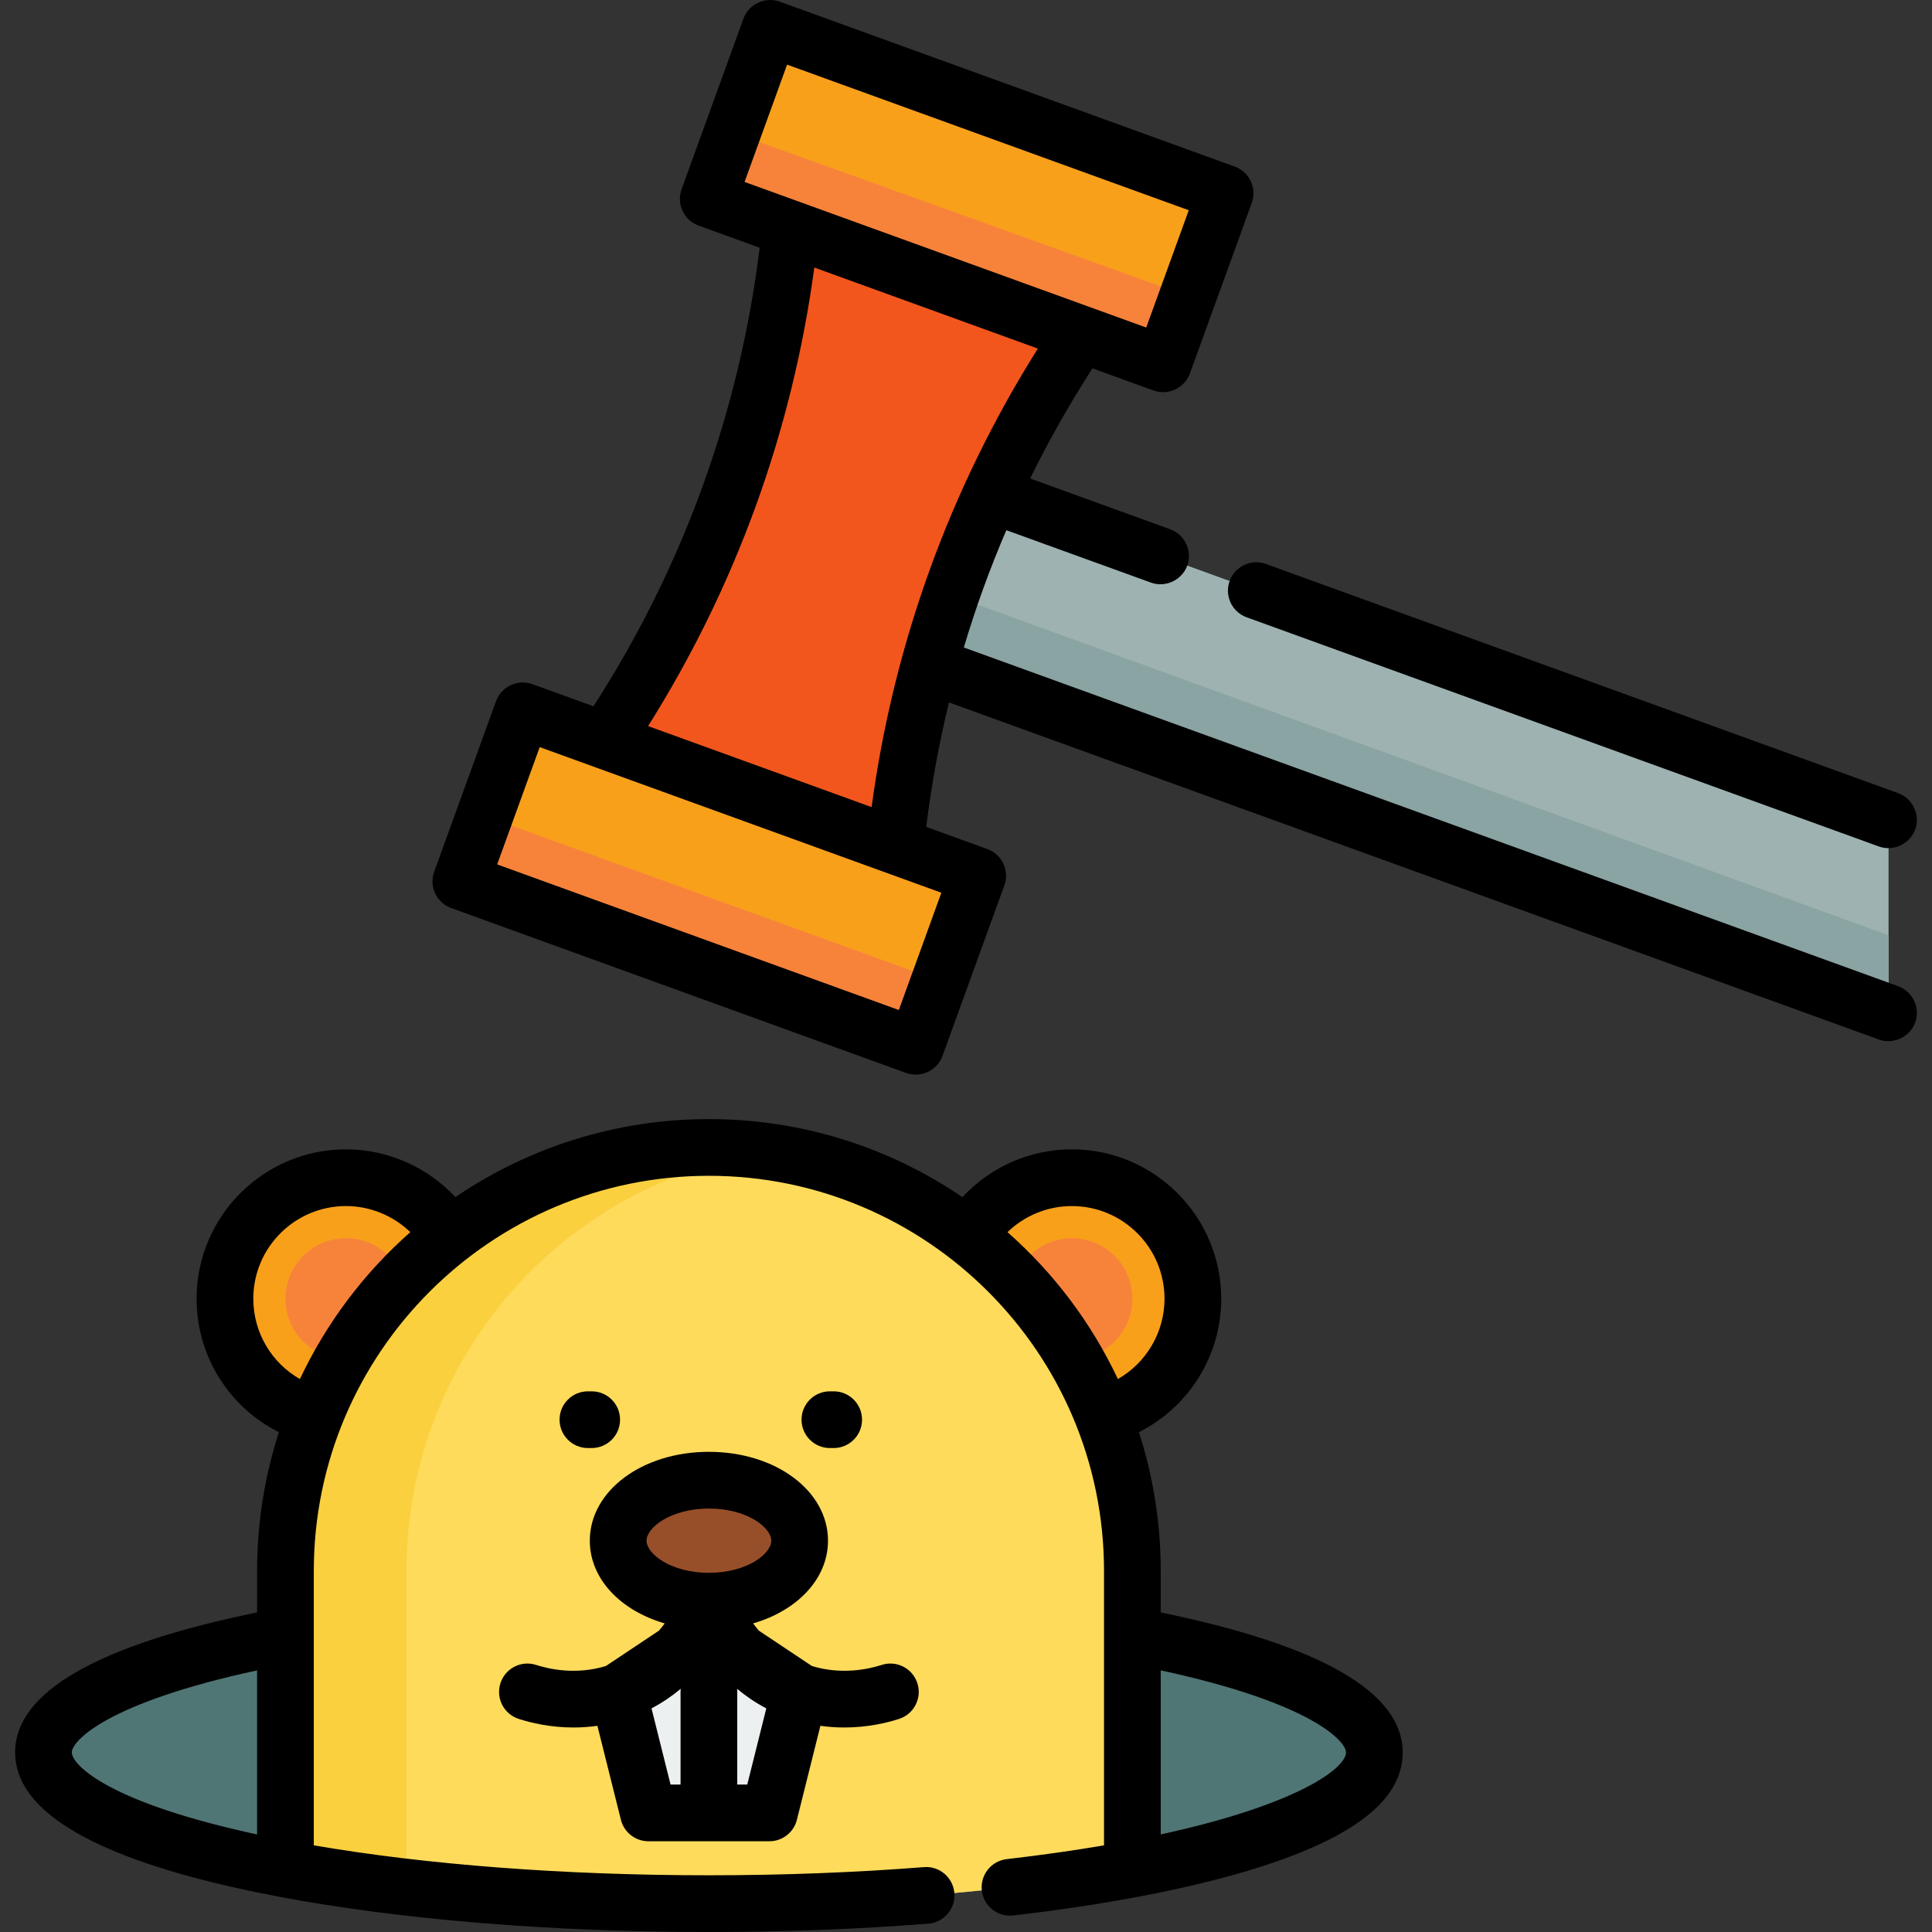
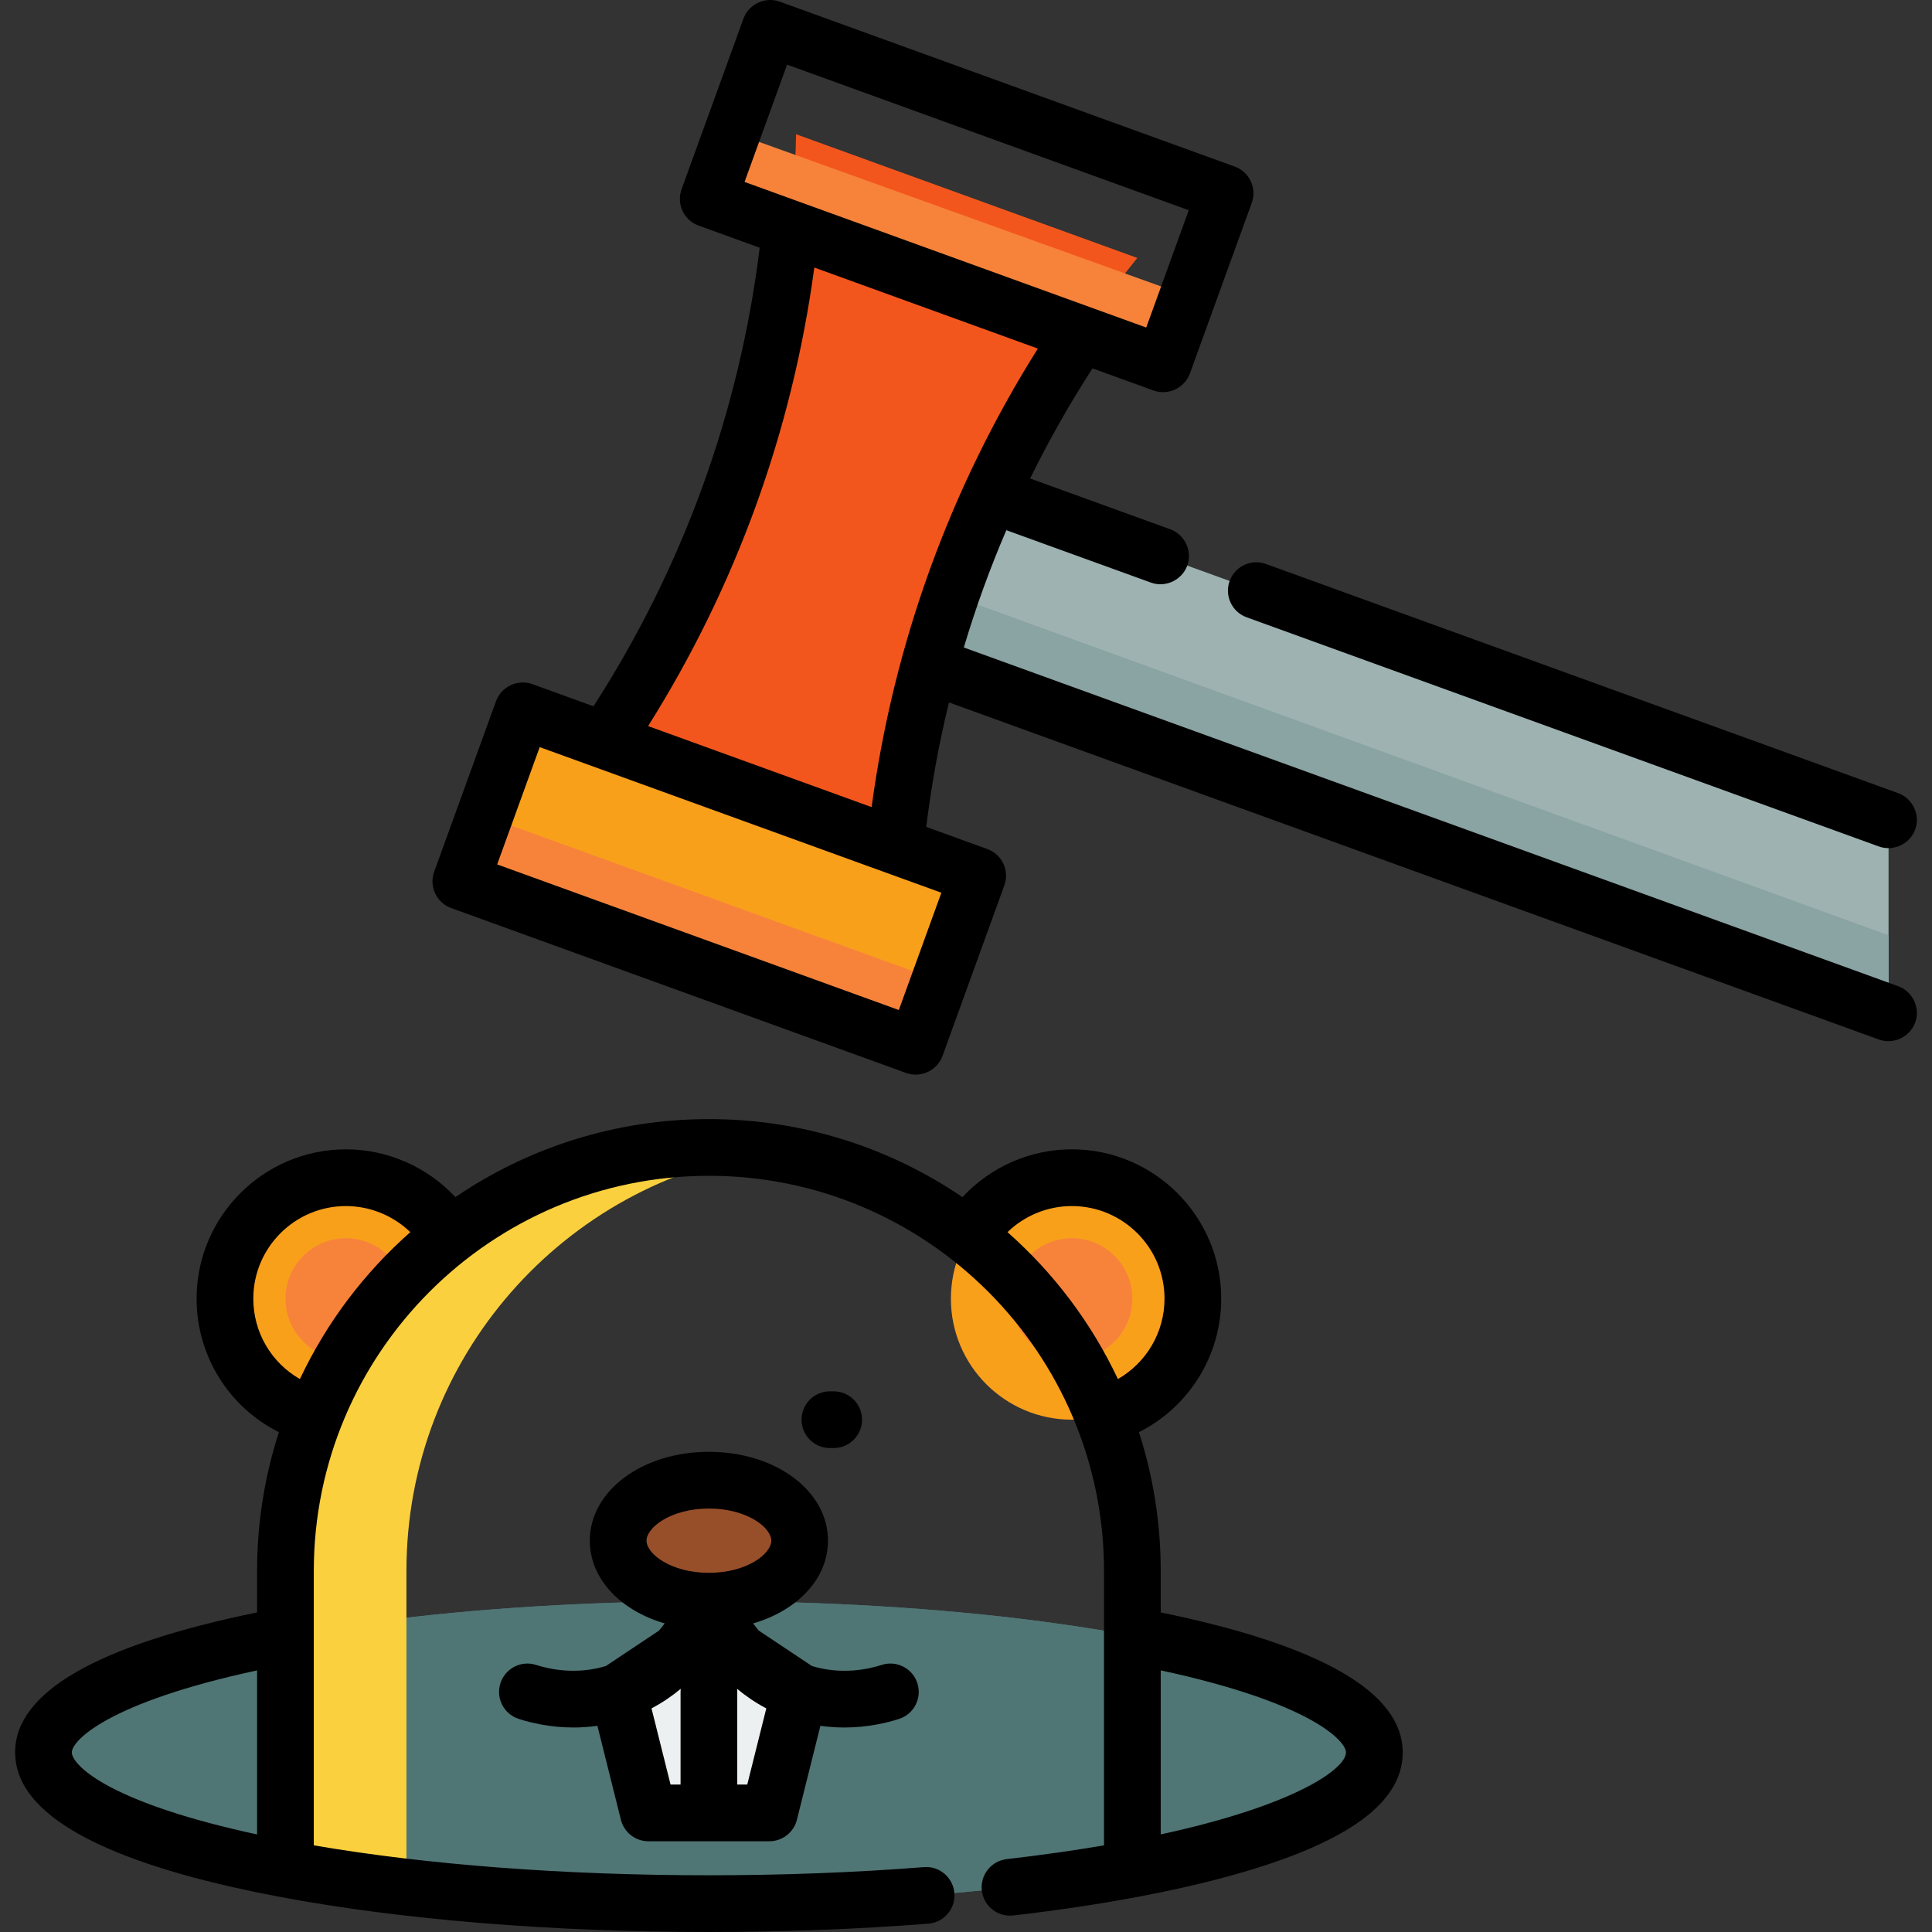
<svg xmlns="http://www.w3.org/2000/svg" version="1.1" id="Capa_1" x="0px" y="0px" viewBox="0 0 511.999 511.999" style="enable-background:new 0 0 511.999 511.999;" xml:space="preserve">
  <rect x="0" y="0" width="511.999" height="511.999" fill="#333333" stroke="none" />
  <g>
    <ellipse style="fill:#507575;" cx="187.871" cy="464.408" rx="176.349" ry="40.079" />
    <ellipse style="fill:#507575;" cx="187.871" cy="464.408" rx="176.349" ry="40.079" />
  </g>
  <circle style="fill:#F9A01B;" cx="284.061" cy="344.17" r="32.063" />
  <circle style="fill:#F7833B;" cx="284.061" cy="344.17" r="16.032" />
  <circle style="fill:#F9A01B;" cx="91.68" cy="344.17" r="32.063" />
  <circle style="fill:#F7833B;" cx="91.68" cy="344.17" r="16.032" />
-   <path style="fill:#FFDB5C;" d="M187.868,304.089c-61.979,0-112.222,50.243-112.222,112.222v79.013  c30.49,5.722,69.59,9.161,112.222,9.161s81.732-3.439,112.222-9.161V416.31C300.089,354.332,249.846,304.089,187.868,304.089z" />
  <path style="fill:#FAD03F;" d="M107.709,416.31c0-56.535,41.808-103.297,96.19-111.077c-5.236-0.749-10.588-1.145-16.032-1.145  c-61.979,0-112.222,50.243-112.222,112.222v79.013c9.843,1.848,20.596,3.453,32.063,4.785  C107.709,500.109,107.709,416.31,107.709,416.31z" />
  <ellipse style="fill:#974F2A;" cx="187.871" cy="408.297" rx="24.048" ry="16.032" />
  <polygon style="fill:#ECF0F0;" points="203.899,480.437 171.836,480.437 163.82,448.374 187.868,432.342 211.915,448.374 " />
  <polygon style="fill:#9EB2B2;" points="246.661,125.252 230.27,170.468 500.486,268.42 500.486,217.263 " />
  <polygon style="fill:#8AA3A3;" points="236.893,152.197 230.27,170.468 500.486,268.42 500.486,247.855 " />
  <path style="fill:#F3561D;" d="M145.397,216.437c14.306-17.762,33.772-46.122,47.854-84.968  c7.772-21.442,16.988-54.582,17.71-95.896c30.144,10.928,60.288,21.854,90.432,32.782c-14.306,17.762-33.772,46.122-47.854,84.968  c-7.772,21.442-16.988,54.582-17.71,95.896C205.684,238.292,175.54,227.364,145.397,216.437z" />
  <g>
    <rect x="166.574" y="168.698" transform="matrix(0.341 -0.94 0.94 0.341 -93.229 332.683)" style="fill:#F9A01B;" width="48.093" height="128.249" />
-     <rect x="232.131" y="-12.172" transform="matrix(0.341 -0.94 0.94 0.341 120.027 275.088)" style="fill:#F9A01B;" width="48.093" height="128.249" />
  </g>
  <g>
    <polygon style="fill:#F7833B;" points="128.423,216.218 122.129,233.581 242.705,277.29 249.004,259.912  " />
    <polygon style="fill:#F7833B;" points="194.091,35.066 187.692,52.718 308.268,96.427 314.782,78.456  " />
  </g>
  <path d="M307.604,427.309v-11c0-12.823-2.035-25.179-5.783-36.771c13.233-6.642,21.815-20.264,21.815-35.372  c0-21.823-17.755-39.578-39.578-39.578c-11.109,0-21.564,4.655-28.996,12.665c-19.171-13.047-42.307-20.681-67.194-20.681  c-24.882,0-48.015,7.632-67.184,20.674c-7.442-7.995-17.982-12.658-29.006-12.658c-21.823,0-39.578,17.755-39.578,39.578  c0,15.174,8.565,28.745,21.814,35.376c-3.748,11.59-5.782,23.944-5.782,36.767v10.997c-42.551,8.726-64.127,21.2-64.127,37.098  c0,14.997,19.346,26.996,57.501,35.668c4.053,0.921,8.269,1.792,12.625,2.612c0.001,0,0.002,0,0.004,0.001  c32.007,6.031,71.795,9.312,113.734,9.312c19.925,0,39.49-0.742,58.149-2.207c4.137-0.324,7.228-3.942,6.904-8.079  c-0.326-4.138-3.948-7.259-8.08-6.904c-18.269,1.434-37.437,2.16-56.973,2.16c-38.349,0-74.746-2.786-104.707-7.93v-72.73  c0-57.735,46.971-104.707,104.707-104.707s104.707,46.972,104.707,104.707v72.728c-7.751,1.329-16.322,2.561-25.776,3.653  c-4.123,0.476-7.079,4.204-6.603,8.327c0.443,3.831,3.691,6.654,7.456,6.654c0.288,0,0.579-0.017,0.872-0.051  c11.721-1.354,22.707-3.001,32.817-4.896c0.134-0.022,0.268-0.045,0.399-0.075c14.874-2.804,27.821-6.151,38.249-9.935  c21.359-7.749,31.743-17.011,31.743-28.311C371.731,448.526,350.149,436.048,307.604,427.309z M64.835,485.417  c-37.574-8.539-45.802-18.063-45.802-21.013c0-3.017,9.242-13.152,49.097-21.736v43.477  C67.021,485.907,65.922,485.664,64.835,485.417z M79.479,365.465c-7.538-4.307-12.35-12.346-12.35-21.298  c0-13.537,11.013-24.548,24.549-24.548c6.39,0,12.517,2.529,17.061,6.91C96.514,337.316,86.503,350.552,79.479,365.465z   M266.997,326.53c4.535-4.387,10.621-6.911,17.061-6.911c13.536,0,24.549,11.012,24.549,24.549c0,8.914-4.823,16.981-12.351,21.295  C289.231,350.551,279.22,337.315,266.997,326.53z M307.604,486.136v-43.473c39.949,8.606,49.097,18.77,49.097,21.741  C356.701,468.675,343.568,478.338,307.604,486.136z" />
  <path d="M219.931,383.746h1.002c4.15,0,7.515-3.364,7.515-7.515s-3.365-7.515-7.515-7.515h-1.002c-4.15,0-7.515,3.364-7.515,7.515  S215.781,383.746,219.931,383.746z" />
-   <path d="M156.806,383.746c4.15,0,7.515-3.364,7.515-7.515s-3.365-7.515-7.515-7.515h-1.002c-4.15,0-7.515,3.364-7.515,7.515  s3.365,7.515,7.515,7.515H156.806z" />
  <path d="M132.621,446.063c-1.276,3.95,0.892,8.185,4.842,9.461c3.219,1.04,8.356,2.279,14.544,2.279c2.003,0,4.12-0.138,6.313-0.447  l6.225,24.902c0.836,3.346,3.842,5.692,7.29,5.692h32.063c3.448,0,6.454-2.347,7.29-5.692l6.225-24.902  c2.193,0.309,4.31,0.447,6.312,0.447c6.186,0,11.325-1.239,14.545-2.279c3.95-1.276,6.117-5.511,4.842-9.461  c-1.275-3.949-5.511-6.121-9.461-4.841c-3.576,1.155-10.628,2.67-18.475,0.295l-14.082-9.388c-0.545-0.641-1.049-1.281-1.515-1.913  c11.734-3.404,19.849-11.823,19.849-21.922c0-13.204-13.863-23.547-31.562-23.547s-31.562,10.342-31.562,23.547  c0,10.099,8.115,18.519,19.849,21.922c-0.466,0.632-0.97,1.272-1.515,1.913l-14.082,9.388c-7.848,2.375-14.899,0.859-18.475-0.295  C138.129,439.942,133.896,442.114,132.621,446.063z M172.658,452.738c2.911-1.529,5.479-3.298,7.742-5.187  c-0.029,0.271-0.047,0.544-0.047,0.823v24.548h-2.649L172.658,452.738z M195.382,472.922v-24.548c0-0.279-0.018-0.552-0.047-0.823  c2.263,1.89,4.832,3.658,7.742,5.187l-5.046,20.184H195.382z M171.335,408.295c0-3.473,6.441-8.517,16.533-8.517  s16.533,5.044,16.533,8.517s-6.441,8.517-16.533,8.517S171.335,411.766,171.335,408.295z" />
  <path d="M325.866,153.964c-1.415,3.902,0.602,8.211,4.504,9.625l167.553,60.737c4.058,1.474,8.632-0.892,9.797-5.038  c1.05-3.736-1.028-7.769-4.675-9.091L335.492,149.46C331.59,148.041,327.281,150.061,325.866,153.964z" />
  <path d="M503.047,261.355L255.42,171.592c1.579-5.283,3.304-10.523,5.183-15.707c1.879-5.183,3.911-10.311,6.085-15.38  l38.327,13.893c4.058,1.474,8.633-0.892,9.798-5.038c1.05-3.736-1.029-7.769-4.676-9.091l-37.142-13.465  c4.936-10.032,10.452-19.782,16.519-29.183l16.193,5.87c3.854,1.396,8.232-0.661,9.626-4.504l16.39-45.216  c1.414-3.902-0.602-8.211-4.504-9.625L206.644,0.437c-3.853-1.394-8.232,0.659-9.626,4.504l-16.39,45.216  c-1.415,3.902,0.602,8.211,4.504,9.625l16.193,5.87c-2.654,21.574-7.738,42.84-15.138,63.255  c-7.402,20.416-17.119,39.993-28.91,58.263l-16.194-5.871c-3.853-1.395-8.232,0.659-9.626,4.504l-16.39,45.216  c-1.415,3.902,0.602,8.211,4.504,9.625l120.575,43.708c3.853,1.4,8.231-0.656,9.626-4.504l16.39-45.215  c1.415-3.902-0.602-8.211-4.504-9.625l-16.197-5.872c1.366-11.105,3.381-22.124,6.02-32.989l246.444,89.336  c4.058,1.474,8.632-0.892,9.797-5.038C508.773,266.71,506.694,262.677,503.047,261.355z M208.587,17.128l106.445,38.586  L303.763,86.8L197.317,48.214L208.587,17.128z M238.201,267.664l-106.445-38.586l11.269-31.085l106.445,38.587L238.201,267.664z   M171.752,192.419c11.573-18.385,21.168-37.988,28.563-58.389c7.395-20.398,12.589-41.605,15.485-63.129l59.24,21.474  c-11.572,18.382-21.172,37.988-28.567,58.387c-7.397,20.405-12.592,41.603-15.488,63.129L171.752,192.419z" />
  <g>
</g>
  <g>
</g>
  <g>
</g>
  <g>
</g>
  <g>
</g>
  <g>
</g>
  <g>
</g>
  <g>
</g>
  <g>
</g>
  <g>
</g>
  <g>
</g>
  <g>
</g>
  <g>
</g>
  <g>
</g>
  <g>
</g>
</svg>